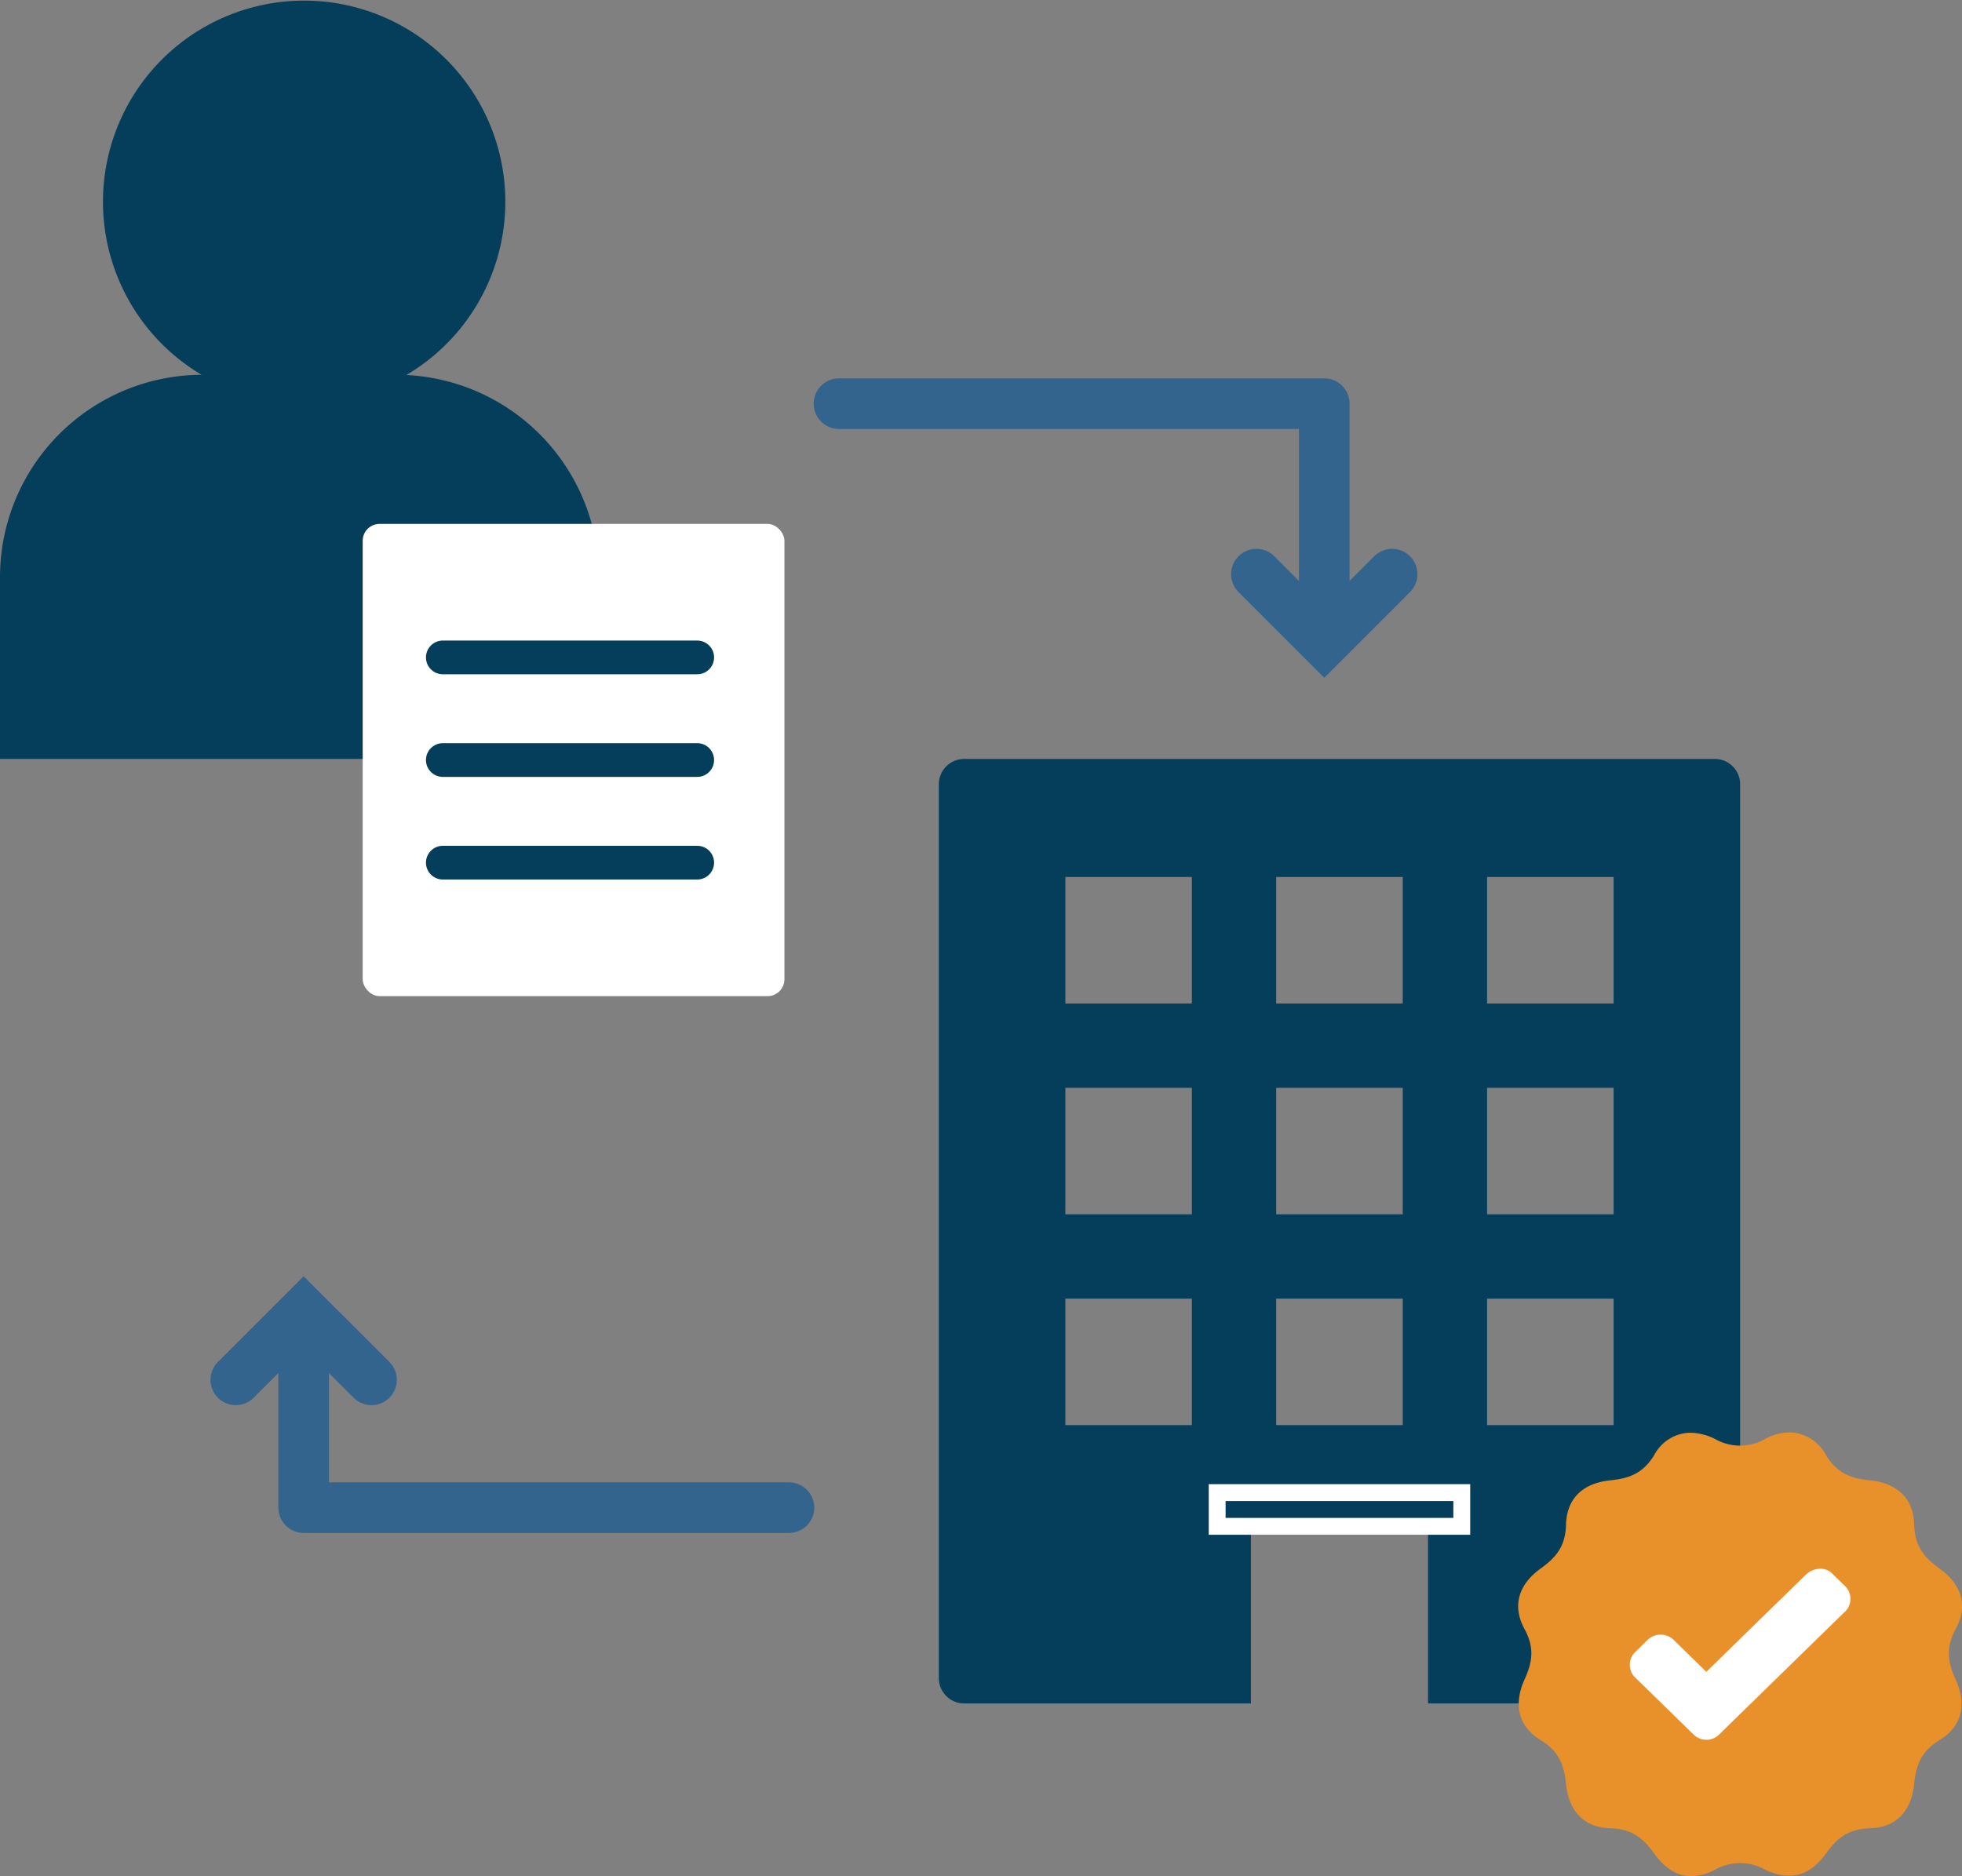
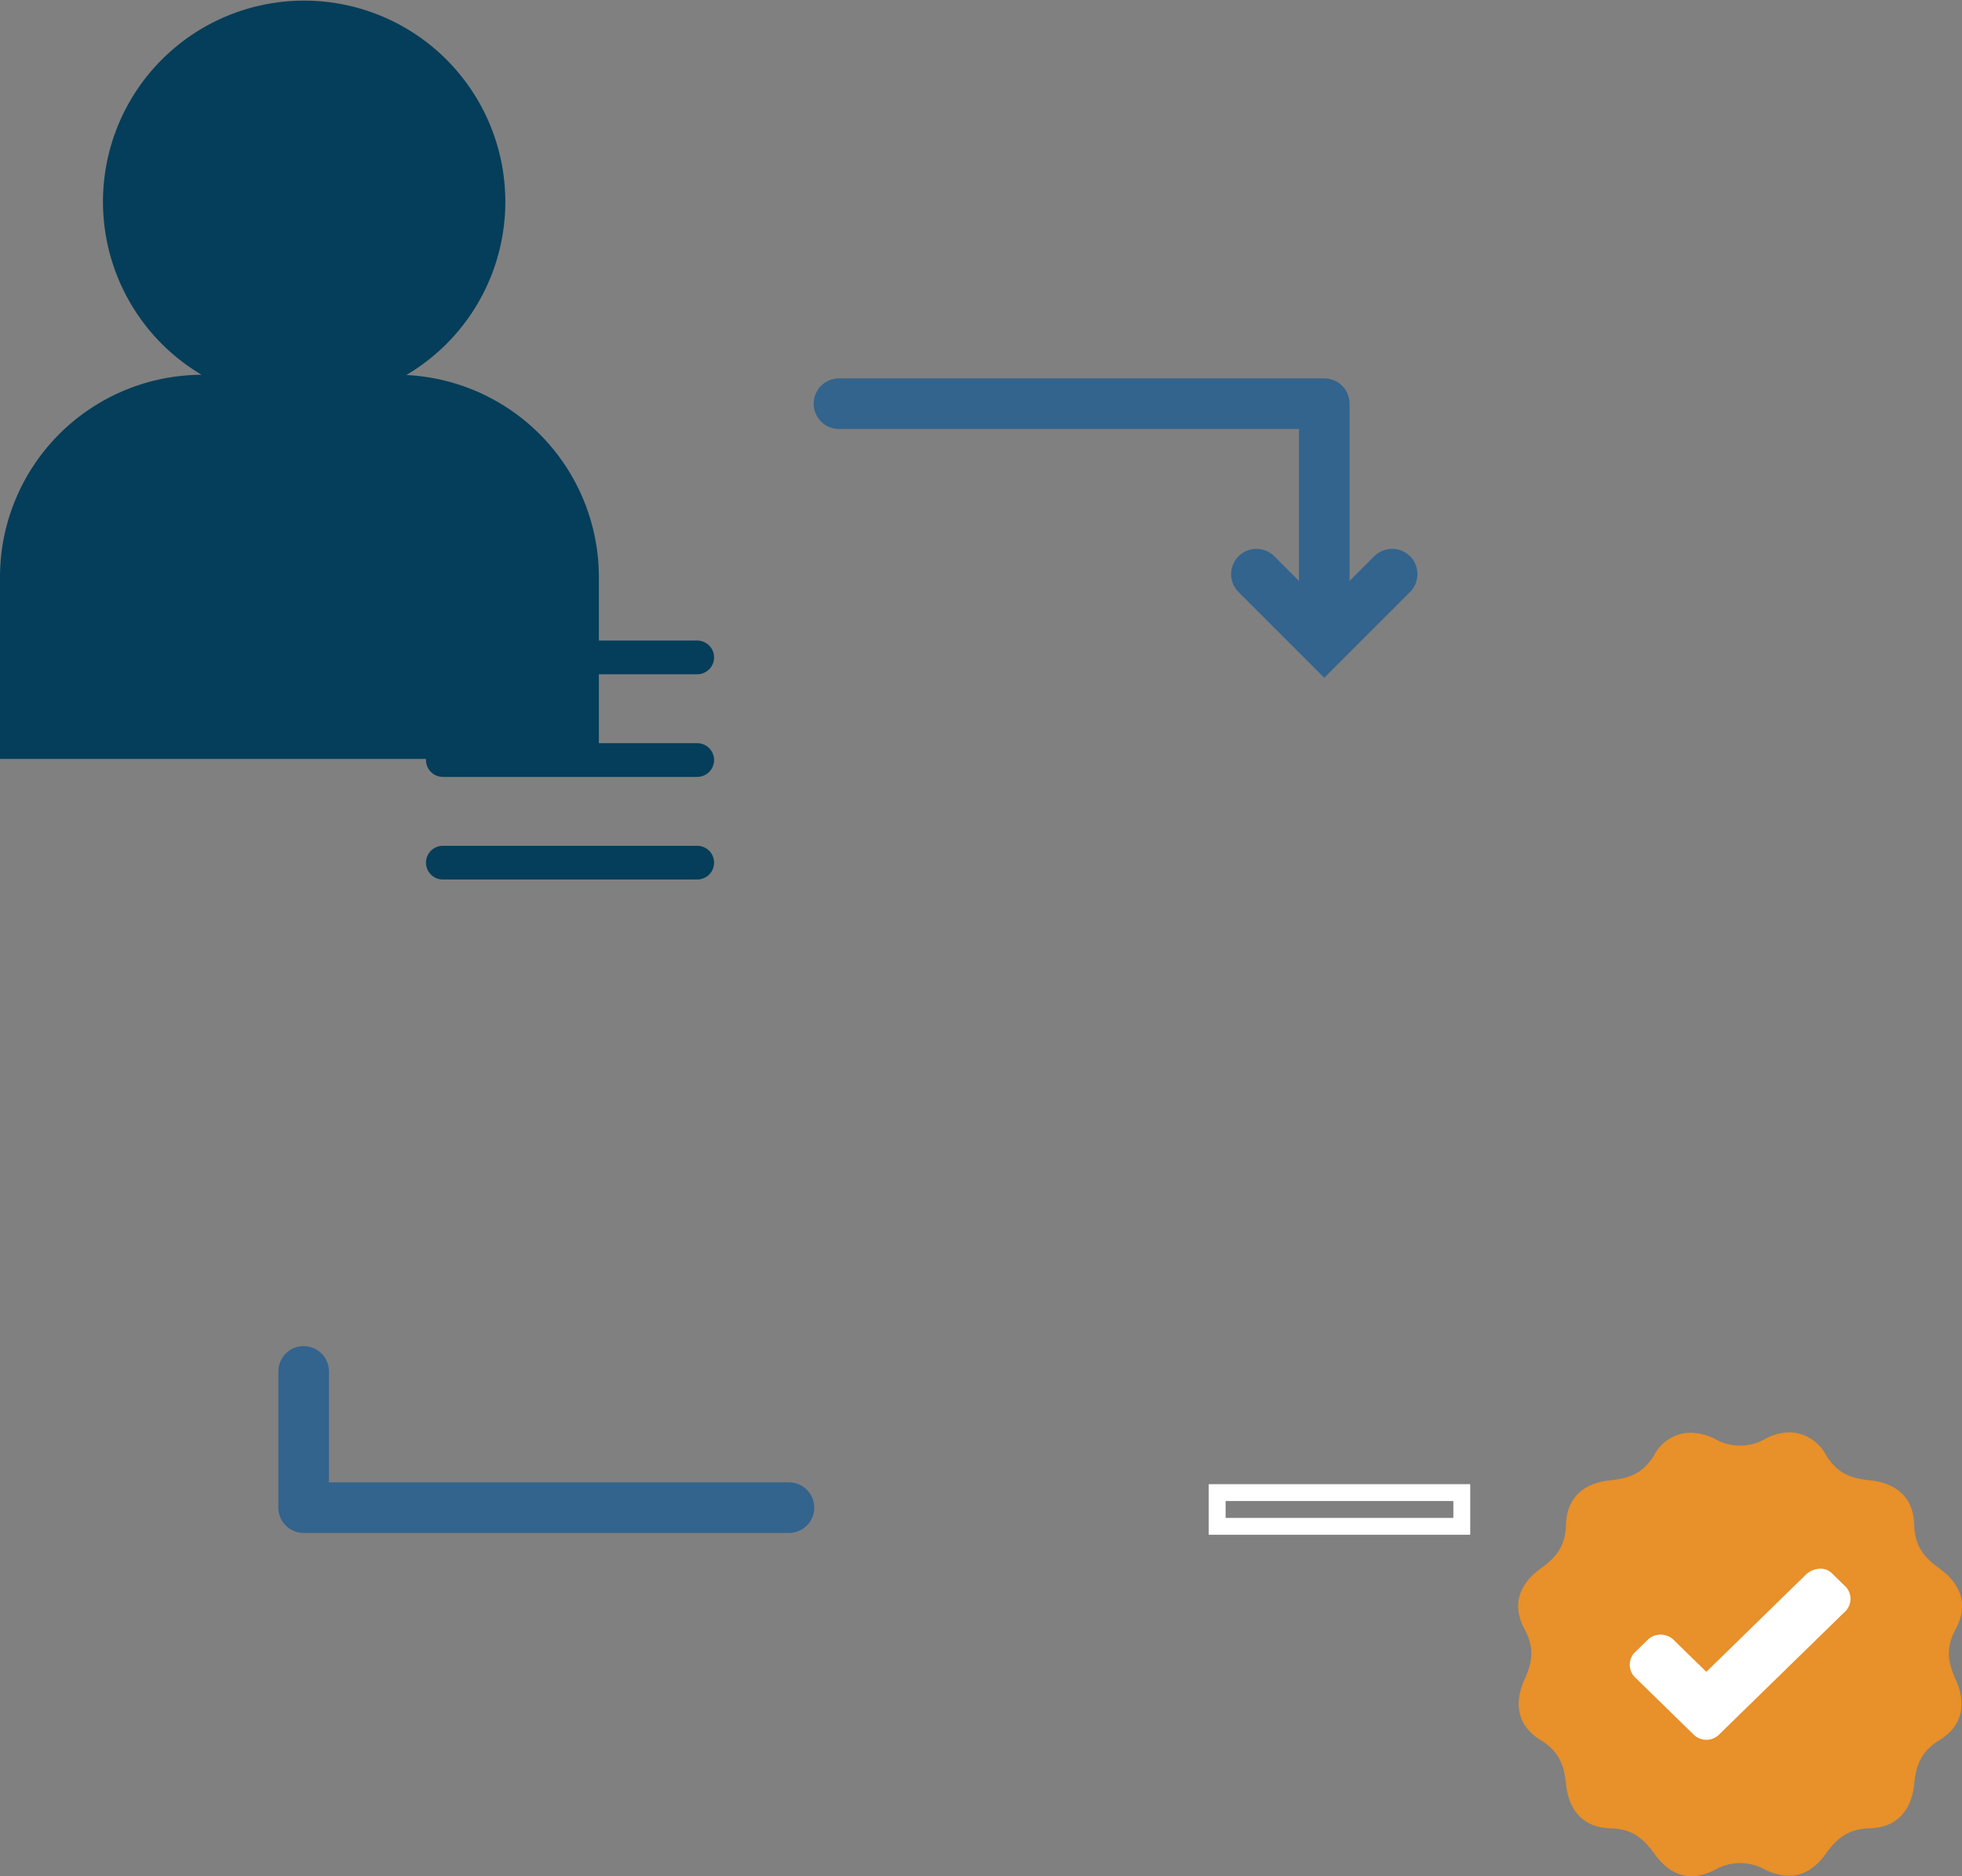
<svg xmlns="http://www.w3.org/2000/svg" width="232.608" height="222.486" viewBox="0 0 232.608 222.486">
  <rect x="0" y="0" width="232.608" height="222.486" fill="#808080" stroke="none" />
  <g id="Group_349" data-name="Group 349" transform="translate(-998 -1034.871)">
    <g id="Group_328" data-name="Group 328" transform="translate(848 54)">
      <path id="Path_199" data-name="Path 199" d="M249.465,1028.742H307v22.285" fill="none" stroke="#33648d" stroke-linecap="round" stroke-linejoin="round" stroke-width="6" />
      <path id="Path_202" data-name="Path 202" d="M625,1007.034l8.044,8.044L625,1023.122" transform="translate(1322.078 423.956) rotate(90)" fill="none" stroke="#33648d" stroke-linecap="round" stroke-width="6" />
    </g>
    <g id="Group_327" data-name="Group 327" transform="translate(848 54)">
      <path id="Path_200" data-name="Path 200" d="M249.465,1028.742H307V1044.9" transform="translate(493 2188.398) rotate(180)" fill="none" stroke="#33648d" stroke-linecap="round" stroke-linejoin="round" stroke-width="6" />
-       <path id="Path_203" data-name="Path 203" d="M625,1007.034l8.044,8.044L625,1023.122" transform="translate(-829.078 1769.5) rotate(-90)" fill="none" stroke="#33648d" stroke-linecap="round" stroke-width="6" />
    </g>
    <path id="Union_7" data-name="Union 7" d="M0,90V68.444a24,24,0,0,1,23.9-24,23.851,23.851,0,1,1,24.271.028A24,24,0,0,1,71,68.444V90Z" transform="translate(998 1034.871)" fill="#053e5a" />
    <g id="Group_335" data-name="Group 335" transform="translate(383 61)">
-       <rect id="Rectangle_116" data-name="Rectangle 116" width="50" height="56" rx="2" transform="translate(658 1036)" fill="#fff" />
      <path id="Path_187" data-name="Path 187" d="M667.06,1050.831h30.159" transform="translate(0.44 1)" fill="none" stroke="#053e5a" stroke-linecap="round" stroke-width="4" />
      <path id="Path_188" data-name="Path 188" d="M667.06,1050.831h30.159" transform="translate(0.44 13.169)" fill="none" stroke="#053e5a" stroke-linecap="round" stroke-width="4" />
      <path id="Path_189" data-name="Path 189" d="M667.06,1050.831h30.159" transform="translate(0.44 25.338)" fill="none" stroke="#053e5a" stroke-linecap="round" stroke-width="4" />
    </g>
    <g id="Group_351" data-name="Group 351" transform="translate(-277.696 3.871)">
-       <path id="Subtraction_4" data-name="Subtraction 4" d="M-23-56H-57a3,3,0,0,1-3-3V-165a3,3,0,0,1,3-3H32a3,3,0,0,1,3,3V-59a3,3,0,0,1-3,3H-2V-76H-23v20ZM5-104v15H20v-15Zm-25,0v15H-5v-15Zm-25,0v15h15v-15ZM5-129H5v15H20v-15Zm-25,0h0v15H-5v-15Zm-25,0h0v15h15v-15ZM5-154v15H20v-15Zm-25,0v15H-5v-15Zm-25,0v15h15v-15Z" transform="translate(1447 1289)" fill="#053e5a" />
      <g id="Rectangle_168" data-name="Rectangle 168" transform="translate(1419 1207)" fill="none" stroke="#fff" stroke-width="2">
-         <rect width="31" height="6" rx="1" stroke="none" />
        <rect x="1" y="1" width="29" height="4" fill="none" />
      </g>
    </g>
    <g id="Group_333" data-name="Group 333" transform="translate(1178 1204.726)">
      <circle id="Ellipse_9" data-name="Ellipse 9" cx="18" cy="18" r="18" transform="translate(8.608 8.315)" fill="#fff" />
      <path id="Path_180" data-name="Path 180" d="M159.71,69.884A1.925,1.925,0,0,1,161,70.4l1.7,1.659a2.116,2.116,0,0,1-.227,3.019L147.578,89.624a2.151,2.151,0,0,1-2.872,0l-6.889-6.73a2.111,2.111,0,0,1-.222-3.014l1.692-1.658a2.241,2.241,0,0,1,3.09.214l3.765,3.679,11.765-11.49a2.545,2.545,0,0,1,1.8-.741Zm-3.532-16.167a6.081,6.081,0,0,0-3.037.766,5.984,5.984,0,0,1-6,0,6.71,6.71,0,0,0-3.053-.721,4.942,4.942,0,0,0-4.122,2.64c-1.361,2.219-3,2.775-5.2,3-3.163.321-5.175,2.058-5.261,5.256-.068,2.6-1.2,3.9-3,5.2-2.578,1.861-3.444,4.367-1.922,7.182,1.24,2.284.909,3.971,0,5.992-1.3,2.906-.809,5.506,1.922,7.182,2.212,1.362,2.77,2.989,3,5.194.323,3.163,2.062,5.171,5.261,5.26,2.6.074,3.9,1.2,5.2,3,1.922,2.675,4.315,3.406,7.175,1.926a6.033,6.033,0,0,1,6,0c2.917,1.36,5.261.749,7.18-1.926,1.3-1.8,2.6-2.924,5.2-3,3.2-.089,4.938-2.1,5.261-5.26.227-2.205.785-3.832,3-5.194,2.729-1.676,3.227-4.276,1.922-7.182-.909-2.021-1.237-3.709,0-5.992,1.526-2.815.66-5.321-1.922-7.182-1.8-1.3-2.924-2.595-3-5.2-.083-3.2-2.1-4.935-5.261-5.256-2.2-.227-3.833-.785-5.2-3a5.04,5.04,0,0,0-4.143-2.685Z" transform="translate(-123.843 -53.714)" fill="#e89029" fill-rule="evenodd" />
    </g>
  </g>
</svg>